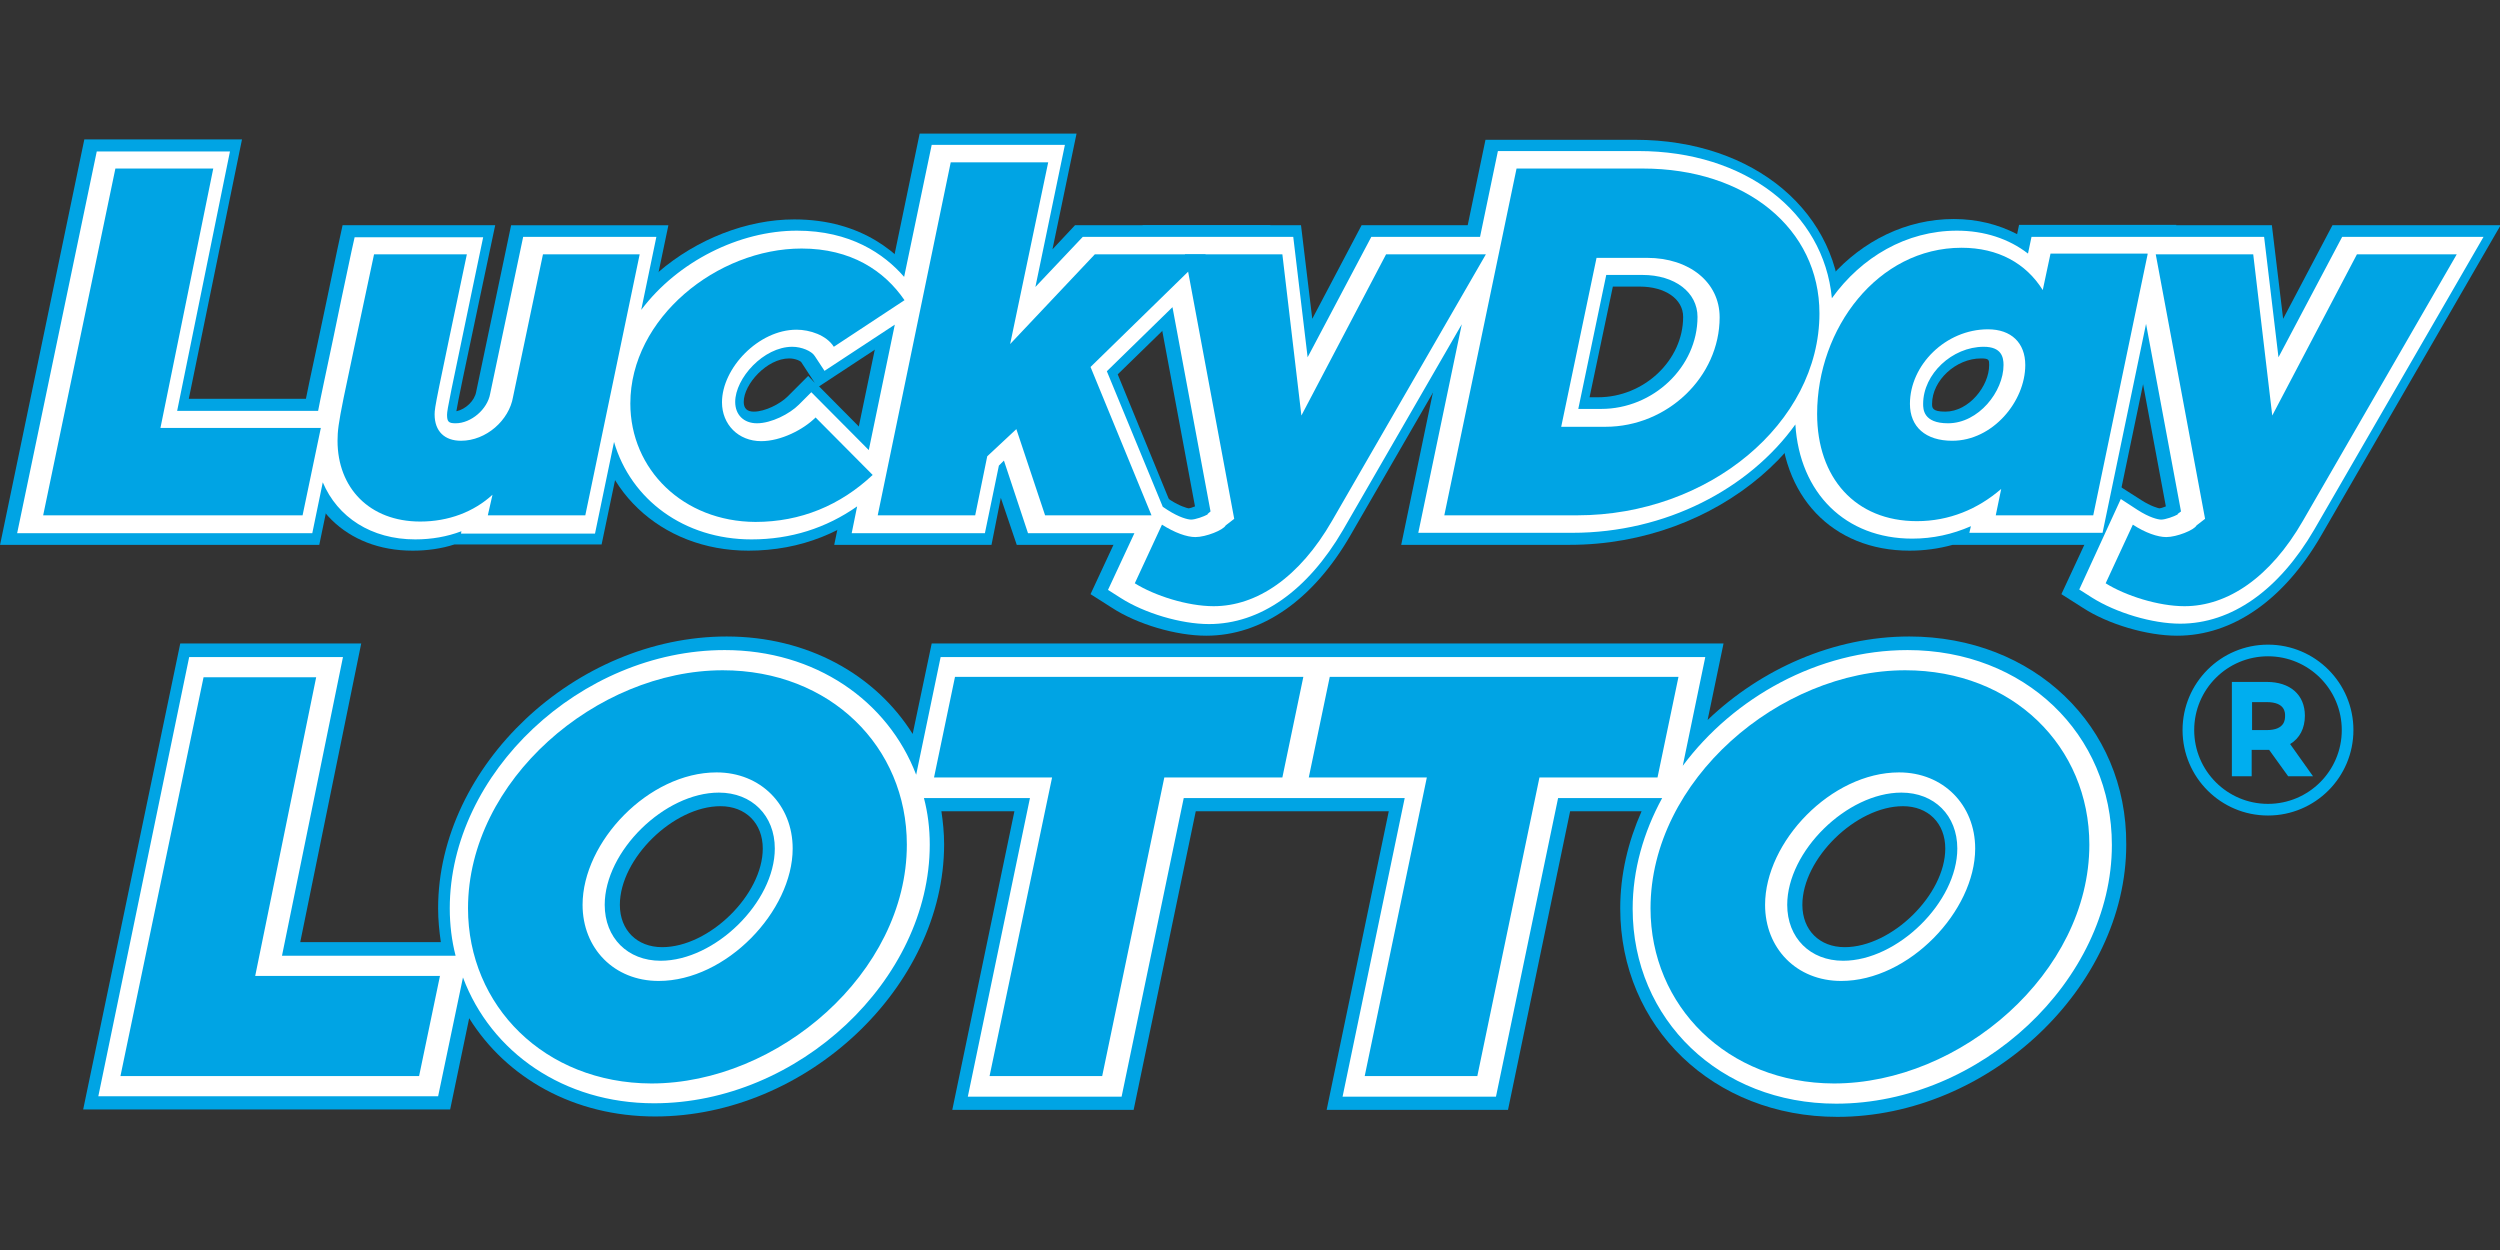
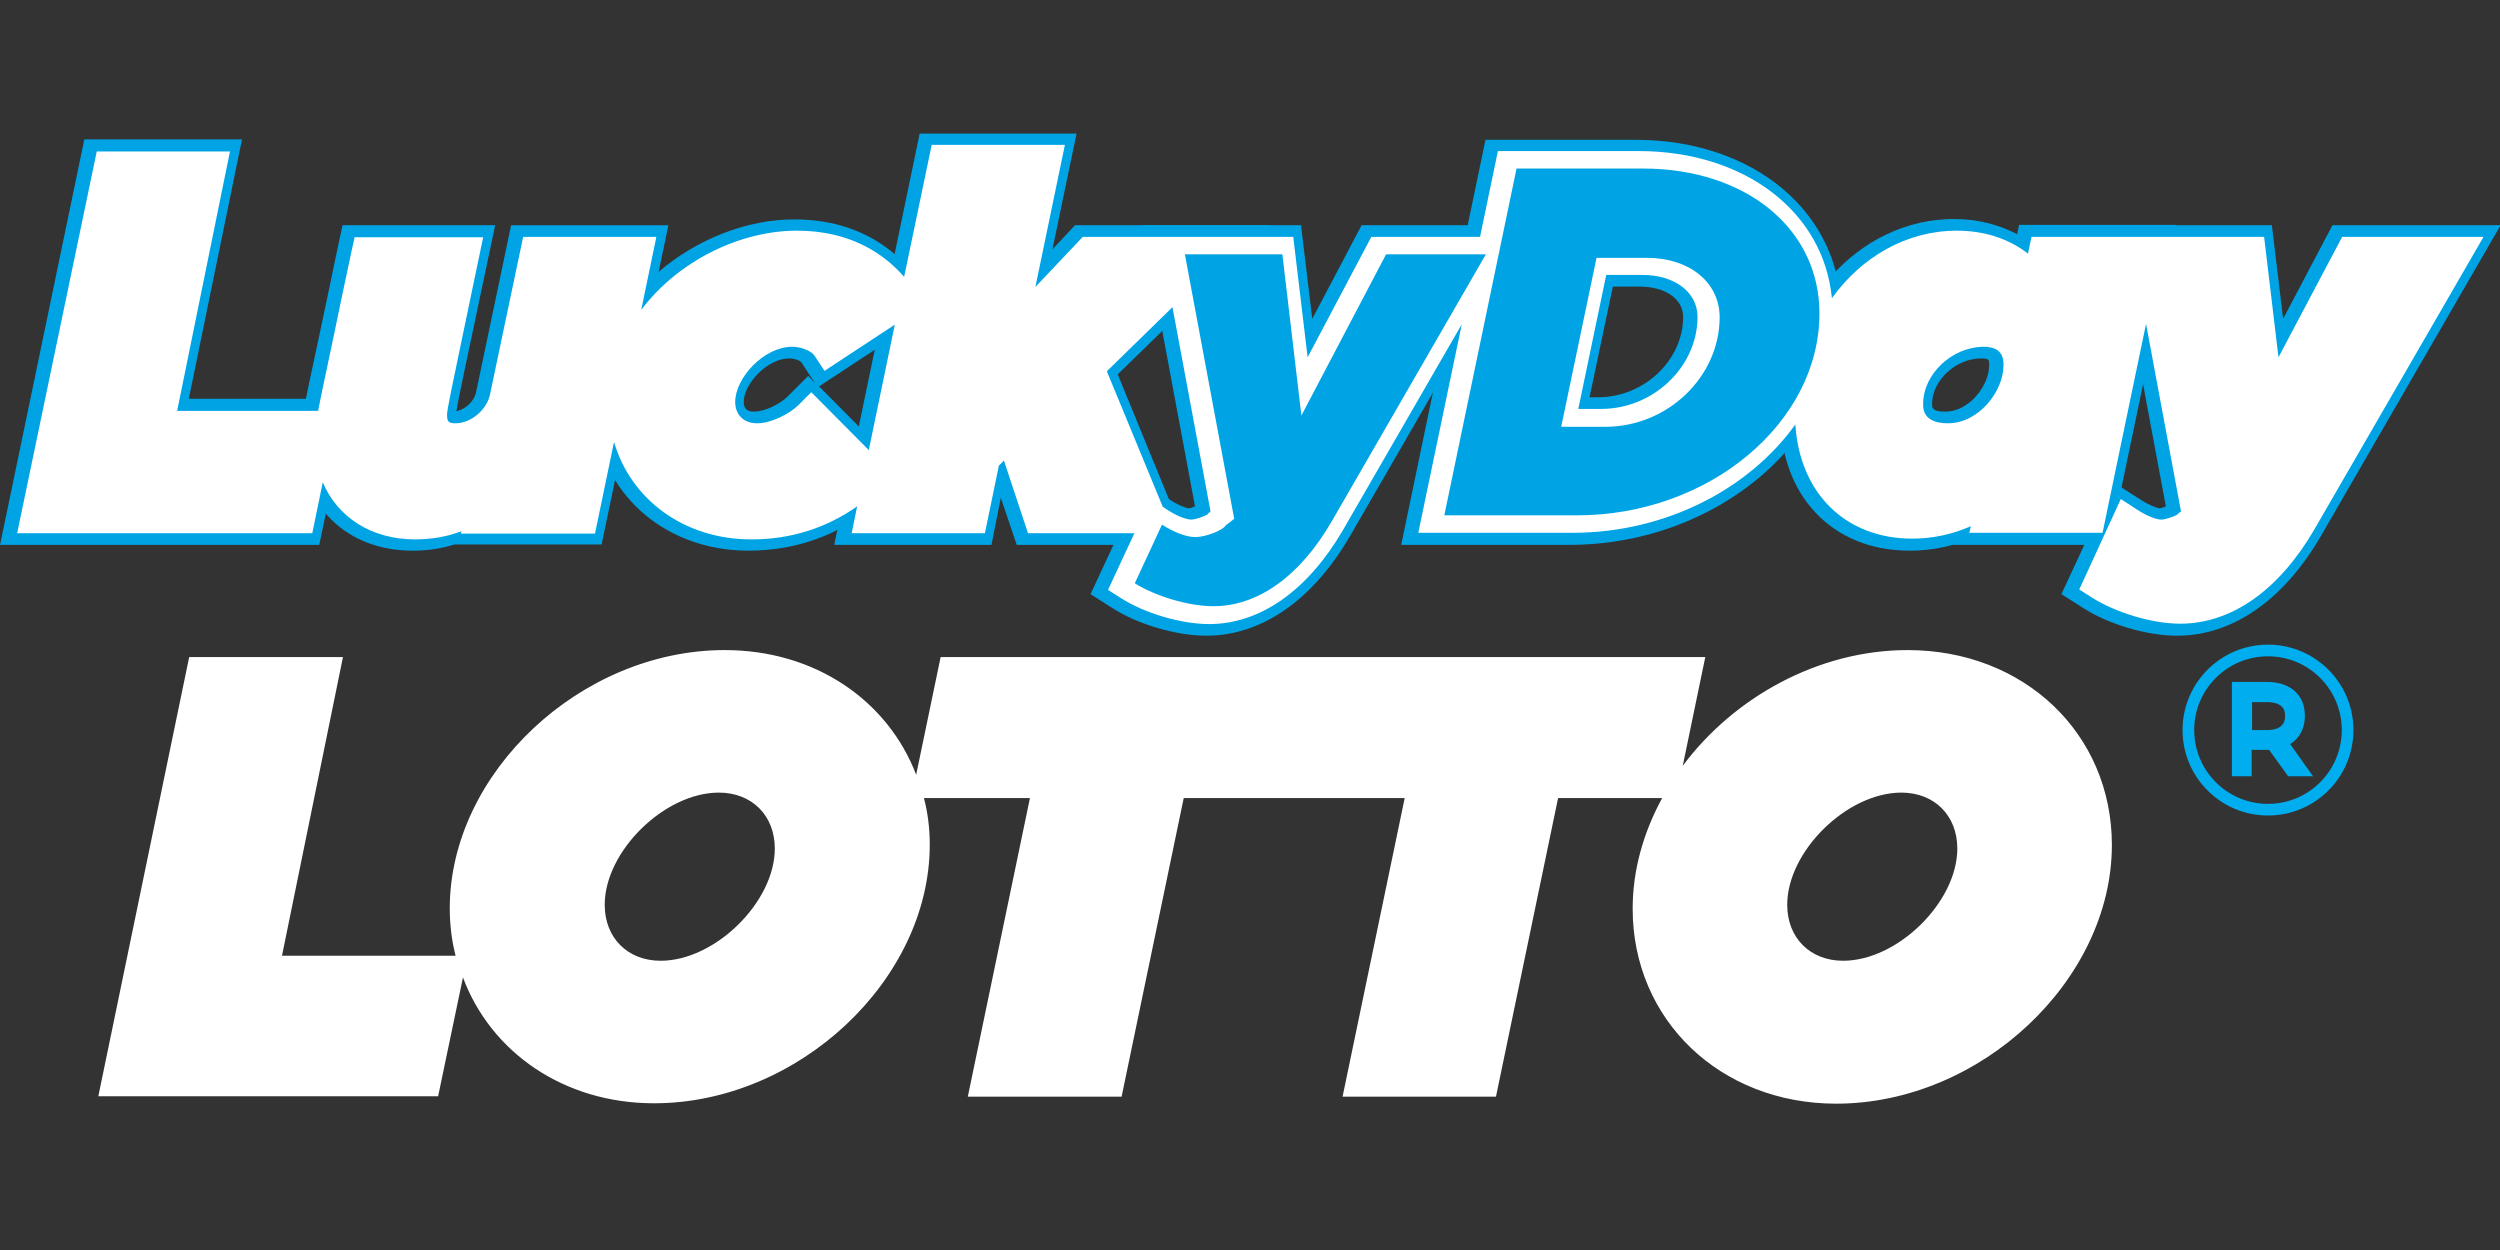
<svg xmlns="http://www.w3.org/2000/svg" viewBox="0 0 529.17 264.58">
  <rect x="0" y="0" width="529.17" height="264.58" fill="#333333" stroke="none" />
  <g transform="translate(-57.363 -82.366) scale(.822)">
    <g fill="#00a4e4">
      <path d="M152 240.5H69.8l21.7-104.4h40.6l-13.7 66.8h41.4z" />
      <path d="M176 242c-17 0-28.8-11.6-28.8-28.3 0-4.6.6-7.6 4.8-27.1 1.2-5.8 2.8-13.1 4.7-22.4l1.3-6h39.3l-3.6 17c-4.4 20.7-6 28.4-6.4 30.9 2.4-.5 4.7-2.7 5.1-5l9-42.9h40.5l-17.2 82.2h-37.9c-3.4 1.1-7 1.6-10.8 1.6z" />
      <path d="M262.5 242c-22.7 0-39.8-16.3-39.8-37.9 0-27.1 27.2-47.4 51.6-47.4 17.6 0 27.5 9 32.7 16.5l4.4 6.3-30.7 20.2 22.7 22.9-5.6 5.3c-10 9.4-21.9 14.1-35.3 14.1zm10.5-49.5c-5.7 0-11.7 6.6-11.7 11.2 0 1.7.9 2.5 2.6 2.5 2.9 0 6.8-2 8.7-3.9l5.3-5.3 1.7 1.8-3.4-5.2c-.1-.4-1.6-1.1-3.2-1.1z" />
      <path d="m347 134.6-6.2 29.8 5.8-6.2H397l-39.4 38.4 18 43.9h-44l-4.1-12.1-2.4 12.1h-40.5l22-105.9z" />
      <path d="M380.4 263.9c-7.7 0-17.7-2.9-24.3-7.2l-5.5-3.5 13.4-28.8 7.2 4.6c2.5 1.6 4.2 2 4.6 2.1.3 0 1-.2 1.7-.5L364 158.2h40.8l2.9 24.1 12.7-24.1h43.3l-46.2 79.9c-9.6 16.6-22.8 25.8-37.1 25.8z" />
      <path d="m430.6 240.5 21.7-104.3h38.6c30.7 0 53 18.9 53 44.8 0 32.3-32 59.5-69.9 59.5zm50.7-38c11.8 0 21.9-9.5 21.9-20.7 0-4.6-4.6-7.8-11.2-7.8h-6.9l-6 28.5z" />
      <path d="M561.5 242c-19.9 0-33.3-14.1-33.3-35.1 0-27.7 20.1-50.3 44.7-50.3 6 0 11.5 1.4 16.3 3.9l.5-2.4h40.5L613 240.5h-40.4c-3.6 1-7.3 1.5-11.1 1.5zm18.4-49.5c-6.5 0-12.6 5.7-12.6 11.7 0 1 0 2 3.4 2 6.1 0 11.3-6.6 11.3-12 0-1.3 0-1.7-2.1-1.7z" />
      <path d="M630.4 263.9c-7.7 0-17.7-2.9-24.3-7.2l-5.5-3.5 13.4-28.8 7.2 4.6c2.5 1.6 4.2 2 4.6 2.1.3 0 1-.2 1.7-.5L614 158.2h40.8l2.9 24.1 12.7-24.1h43.3l-46.2 79.9c-9.6 16.6-22.8 25.8-37.1 25.8z" />
    </g>
    <path fill="#fff" d="m672.9 161.2-16.4 31-3.7-31h-59.9l-.9 4.3c-4.9-3.8-11.2-5.9-18.3-5.9-13 0-24.6 6.8-32.2 17.4-2.1-22.2-22.4-37.9-49.8-37.9h-36.2l-4.6 22.1h-28l-16.4 31-3.7-31h-54.2l-12.2 12.9 7.6-36.6h-34.3l-7.1 34c-5.2-6-13.9-11.9-27.6-11.9-14.8 0-30.7 7.9-40.1 20.4l3.9-18.8h-34.3l-8.5 40.4c-.7 4-4.9 7.6-8.9 7.6-1.8 0-2.2-.4-2.2-2.2 0-1.3.9-5.5 6.5-32.3l2.8-13.4h-33.1l-.8 3.6c-2 9.3-3.5 16.6-4.7 22.4-2 9.5-3.2 15-3.9 18.7h-36.3l13.6-66.8H94.7l-20.5 98.3h76l2.7-13.1c3.8 9 12.5 14.7 23.8 14.7 4.2 0 8.2-.7 11.9-2.1l-.1.6H223l4.9-23.6c4.3 14.8 18 25.1 35.4 25.1 10.1 0 19.2-2.9 27.2-8.5l-1.4 6.9h34.3l3.6-17.4 1.3-1.3 6.2 18.7h27.4l-6.8 14.6 3.3 2.1c6.1 3.9 15.5 6.7 22.7 6.7 13.2 0 25.4-8.6 34.5-24.2l30.6-53-11.2 53.7h39.7c24 0 45.5-11.3 57.4-27.9 1.1 17.7 12.9 29.4 30.1 29.4 5.3 0 10.3-1.1 15.1-3.2l-.4 1.7h34.3l11.2-53.8 9 48.3-.8.6-.1.2c-.9.5-3.1 1.3-4.2 1.3-.8 0-3-.5-6.1-2.5l-4.3-2.8-10.7 23.3 3.3 2.1c6.2 3.9 15.5 6.7 22.7 6.7 13.2 0 25.4-8.6 34.5-24.2l43.6-75.4zm-394.2 40-3.2 3.2c-2.4 2.4-7.1 4.8-10.8 4.8-3.4 0-5.6-2.2-5.6-5.5 0-6.1 7.3-14.2 14.7-14.2 2.4 0 5 1.1 5.8 2.4l2.5 3.8 18.1-11.9-6.7 32.3zm102.1 31.3-.1.2c-.9.5-3.1 1.3-4.2 1.3-.8 0-3-.5-6.1-2.5l-1.2-.8-14.4-34.9 16.9-16.5 9.8 52.6zm101.3-27h-5.9l7.2-34.5h9.3c8.4 0 14.2 4.5 14.2 10.8 0 12.9-11.4 23.7-24.8 23.7zm89.3 3.7c-6.4 0-6.4-3.7-6.4-5 0-7.7 7.5-14.7 15.6-14.7 4.6 0 5.1 2.7 5.1 4.7 0 6.8-6.4 15-14.3 15z" />
    <g fill="#00a4e4">
-       <path d="m152.4 210.4-4.7 22.5H80.9l18.6-89.3h25.2l-13.6 66.8zM234.5 165.7l-14 67.2h-25.1l1.2-5.3c-4.8 4.4-11.3 6.9-18.6 6.9-13.1 0-21.3-8.7-21.3-20.8 0-4.9 1-8.3 9.4-48H190c-7.9 37.6-8.3 39.3-8.3 41.2 0 4.4 2.6 6.8 6.8 6.8 6.5 0 12.4-5.3 13.4-11.3l7.7-36.7zM232.1 204.1c0-22 22.4-39.9 44.1-39.9 12.7 0 21.3 5.7 26.5 13.3l-18.2 12c-1.9-3-6.2-4.4-9.6-4.4-9.8 0-19.2 9.9-19.2 18.7 0 5.7 4.2 10 10.1 10 5.1 0 10.9-3 14-6.1l14.7 14.8c-8.3 7.8-18.5 12.1-30.2 12.1-18.6-.1-32.2-13.5-32.2-30.5zM350.6 194.7l15.7 38.2h-27.4l-7.4-22.2-7.5 7-3.1 15.2h-25.1l18.8-90.9h25.1l-9.8 46.8 21.8-23.1h28.6z" />
      <path d="m362 250.4 7-15.1c3.3 2.1 6.4 3.2 8.6 3.2 2.7 0 7.2-1.8 7.8-3l2.2-1.7-12.7-68.1H400l4.9 41.5 21.8-41.5h25.7l-39.6 68.6c-8.4 14.6-19.4 22-30.5 22-6.7 0-15.2-2.7-20.3-5.9zM460.3 143.6h32.5c26.6 0 45.5 15.5 45.5 37.3 0 28.2-28.5 52-62.4 52h-34.2zm22.9 66.5c16 0 29.4-12.9 29.4-28.2 0-9-7.8-15.3-18.7-15.3h-13l-9.1 43.5z" />
-       <path d="m622.8 165.7-14 67.2h-25.1l1.4-6.8c-6 5.2-13.4 8.3-21.7 8.3-15.9 0-25.7-11.2-25.7-27.6 0-22 15.6-42.8 37.2-42.8 9.4 0 16.6 4 20.9 10.9l2-9.4h25zm-50.3 48c10.4 0 18.8-10.1 18.8-19.5 0-5.7-3.6-9.2-9.6-9.2-10.9 0-20.1 9.2-20.1 19.2 0 5.9 4 9.5 10.9 9.5zM612 250.4l7-15.1c3.2 2.1 6.4 3.2 8.6 3.2 2.7 0 7.2-1.8 7.8-3l2.2-1.7-12.7-68.1H650l4.9 41.5 21.8-41.5h25.7l-39.6 68.6c-8.4 14.6-19.4 22-30.5 22-6.7 0-15.2-2.7-20.3-5.9z" />
    </g>
-     <path fill="#00a4e4" d="M561.4 264.1c-19.5 0-38.2 8.4-51.9 21.5l4.1-19.7H309.7l-4.9 23.3c-9.6-15.3-27.1-25.1-47.9-25.1-38.9 0-74.3 33.3-74.3 70 0 3 .3 5.9.7 8.7h-36.2l15.7-76.9h-46.6l-25 120h94.5l4.9-23.5c9.6 15.4 27 25.3 47.9 25.3 39 0 74.4-33.4 74.4-70.1 0-2.9-.3-5.8-.7-8.5H331L315 386h46.7l16-76.9h49.7l-16 76.9h46.7l16-76.9h18.4c-3.5 7.9-5.5 16.3-5.5 25 0 30.6 24 53.7 55.9 53.7 39 0 74.4-33.4 74.4-70.1.2-30.6-23.9-53.6-55.9-53.6zm-321.1 80c-6.5 0-10.9-4.4-10.9-10.9 0-11.9 13.8-25.4 25.9-25.4 6.5 0 10.9 4.4 10.9 10.9 0 11.9-13.8 25.4-25.9 25.4zm304.5 0c-6.5 0-10.9-4.4-10.9-10.9 0-11.9 13.8-25.4 25.9-25.4 6.5 0 10.9 4.4 10.9 10.9 0 11.9-13.8 25.4-25.9 25.4z" />
    <path fill="#fff" d="M561 267.6c-23 0-44.8 12.2-57.9 29.8l5.8-28H312l-6.3 30.3c-7.3-19.1-26-32.1-49.3-32.1-37.1 0-70.8 31.7-70.8 66.5 0 4.2.5 8.3 1.5 12.2h-44.7l15.7-76.9h-39.6L95.1 382.5h87.5l6.4-30.6c7.2 19.3 26 32.4 49.2 32.4 37.2 0 71-31.8 71-66.6 0-4.2-.5-8.2-1.5-12H335l-16 76.9h39.6l16-76.9h56.9l-16 76.9H455l16-76.9h26.8c-4.8 8.8-7.6 18.5-7.6 28.5 0 28.6 22.5 50.2 52.4 50.2 37.2 0 71-31.8 71-66.6 0-28.7-22.6-50.2-52.6-50.2zm-321.1 80c-8.5 0-14.4-5.9-14.4-14.4 0-13.8 15.4-28.9 29.4-28.9 8.5 0 14.4 5.9 14.4 14.4 0 13.8-15.4 28.9-29.4 28.9zm304.5 0c-8.5 0-14.4-5.9-14.4-14.4 0-13.8 15.4-28.9 29.4-28.9 8.5 0 14.4 5.9 14.4 14.4 0 13.8-15.4 28.9-29.4 28.9z" />
    <g fill="#00a4e4">
-       <path d="m183.1 351.4-5.4 25.9h-76.9l21.4-102.7h29l-15.7 76.9h47.6zM190.3 334.1c0-33 33.2-61.3 65.6-61.3 27.7 0 47.4 19.7 47.4 44.9 0 33-33.2 61.5-65.8 61.5-27.5-.1-47.2-20-47.2-45.1zm83.6-15.4c0-11.2-8.2-19.6-19.6-19.6-17.5 0-34.5 17.9-34.5 34.1 0 11.2 8.1 19.6 19.6 19.6 17.4 0 34.5-18 34.5-34.1zM340.7 300.4h-30.4l5.4-25.9h89.7l-5.4 25.9h-30.4l-16 76.9h-29zM437.2 300.4h-30.4l5.4-25.9H502l-5.4 25.9h-30.4l-16 76.9h-29zM494.8 334.1c0-33 33.2-61.3 65.6-61.3 27.7 0 47.4 19.7 47.4 44.9 0 33-33.2 61.5-65.8 61.5-27.5-.1-47.2-20-47.2-45.1zm83.6-15.4c0-11.2-8.2-19.6-19.6-19.6-17.5 0-34.5 17.9-34.5 34.1 0 11.2 8.1 19.6 19.6 19.6 17.4 0 34.5-18 34.5-34.1z" />
-     </g>
+       </g>
    <path fill="#00aeef" d="M659.5 291.8c2.5-1.5 3.8-4.1 3.8-7.3 0-5.4-3.8-8.7-9.8-8.7h-9v24.3h5.1v-6.8h4.5l4.9 6.8h6.4zm-6-3.6h-3.8V281h3.8c4.7 0 4.7 2.7 4.7 3.5 0 .9 0 3.7-4.7 3.7z" />
    <circle cx="653.8" cy="288.2" r="20.5" fill="none" stroke="#00aeef" stroke-miterlimit="10" stroke-width="3" />
  </g>
  <title>Lucky Day Lotto at Illinois Lottery</title>
</svg>